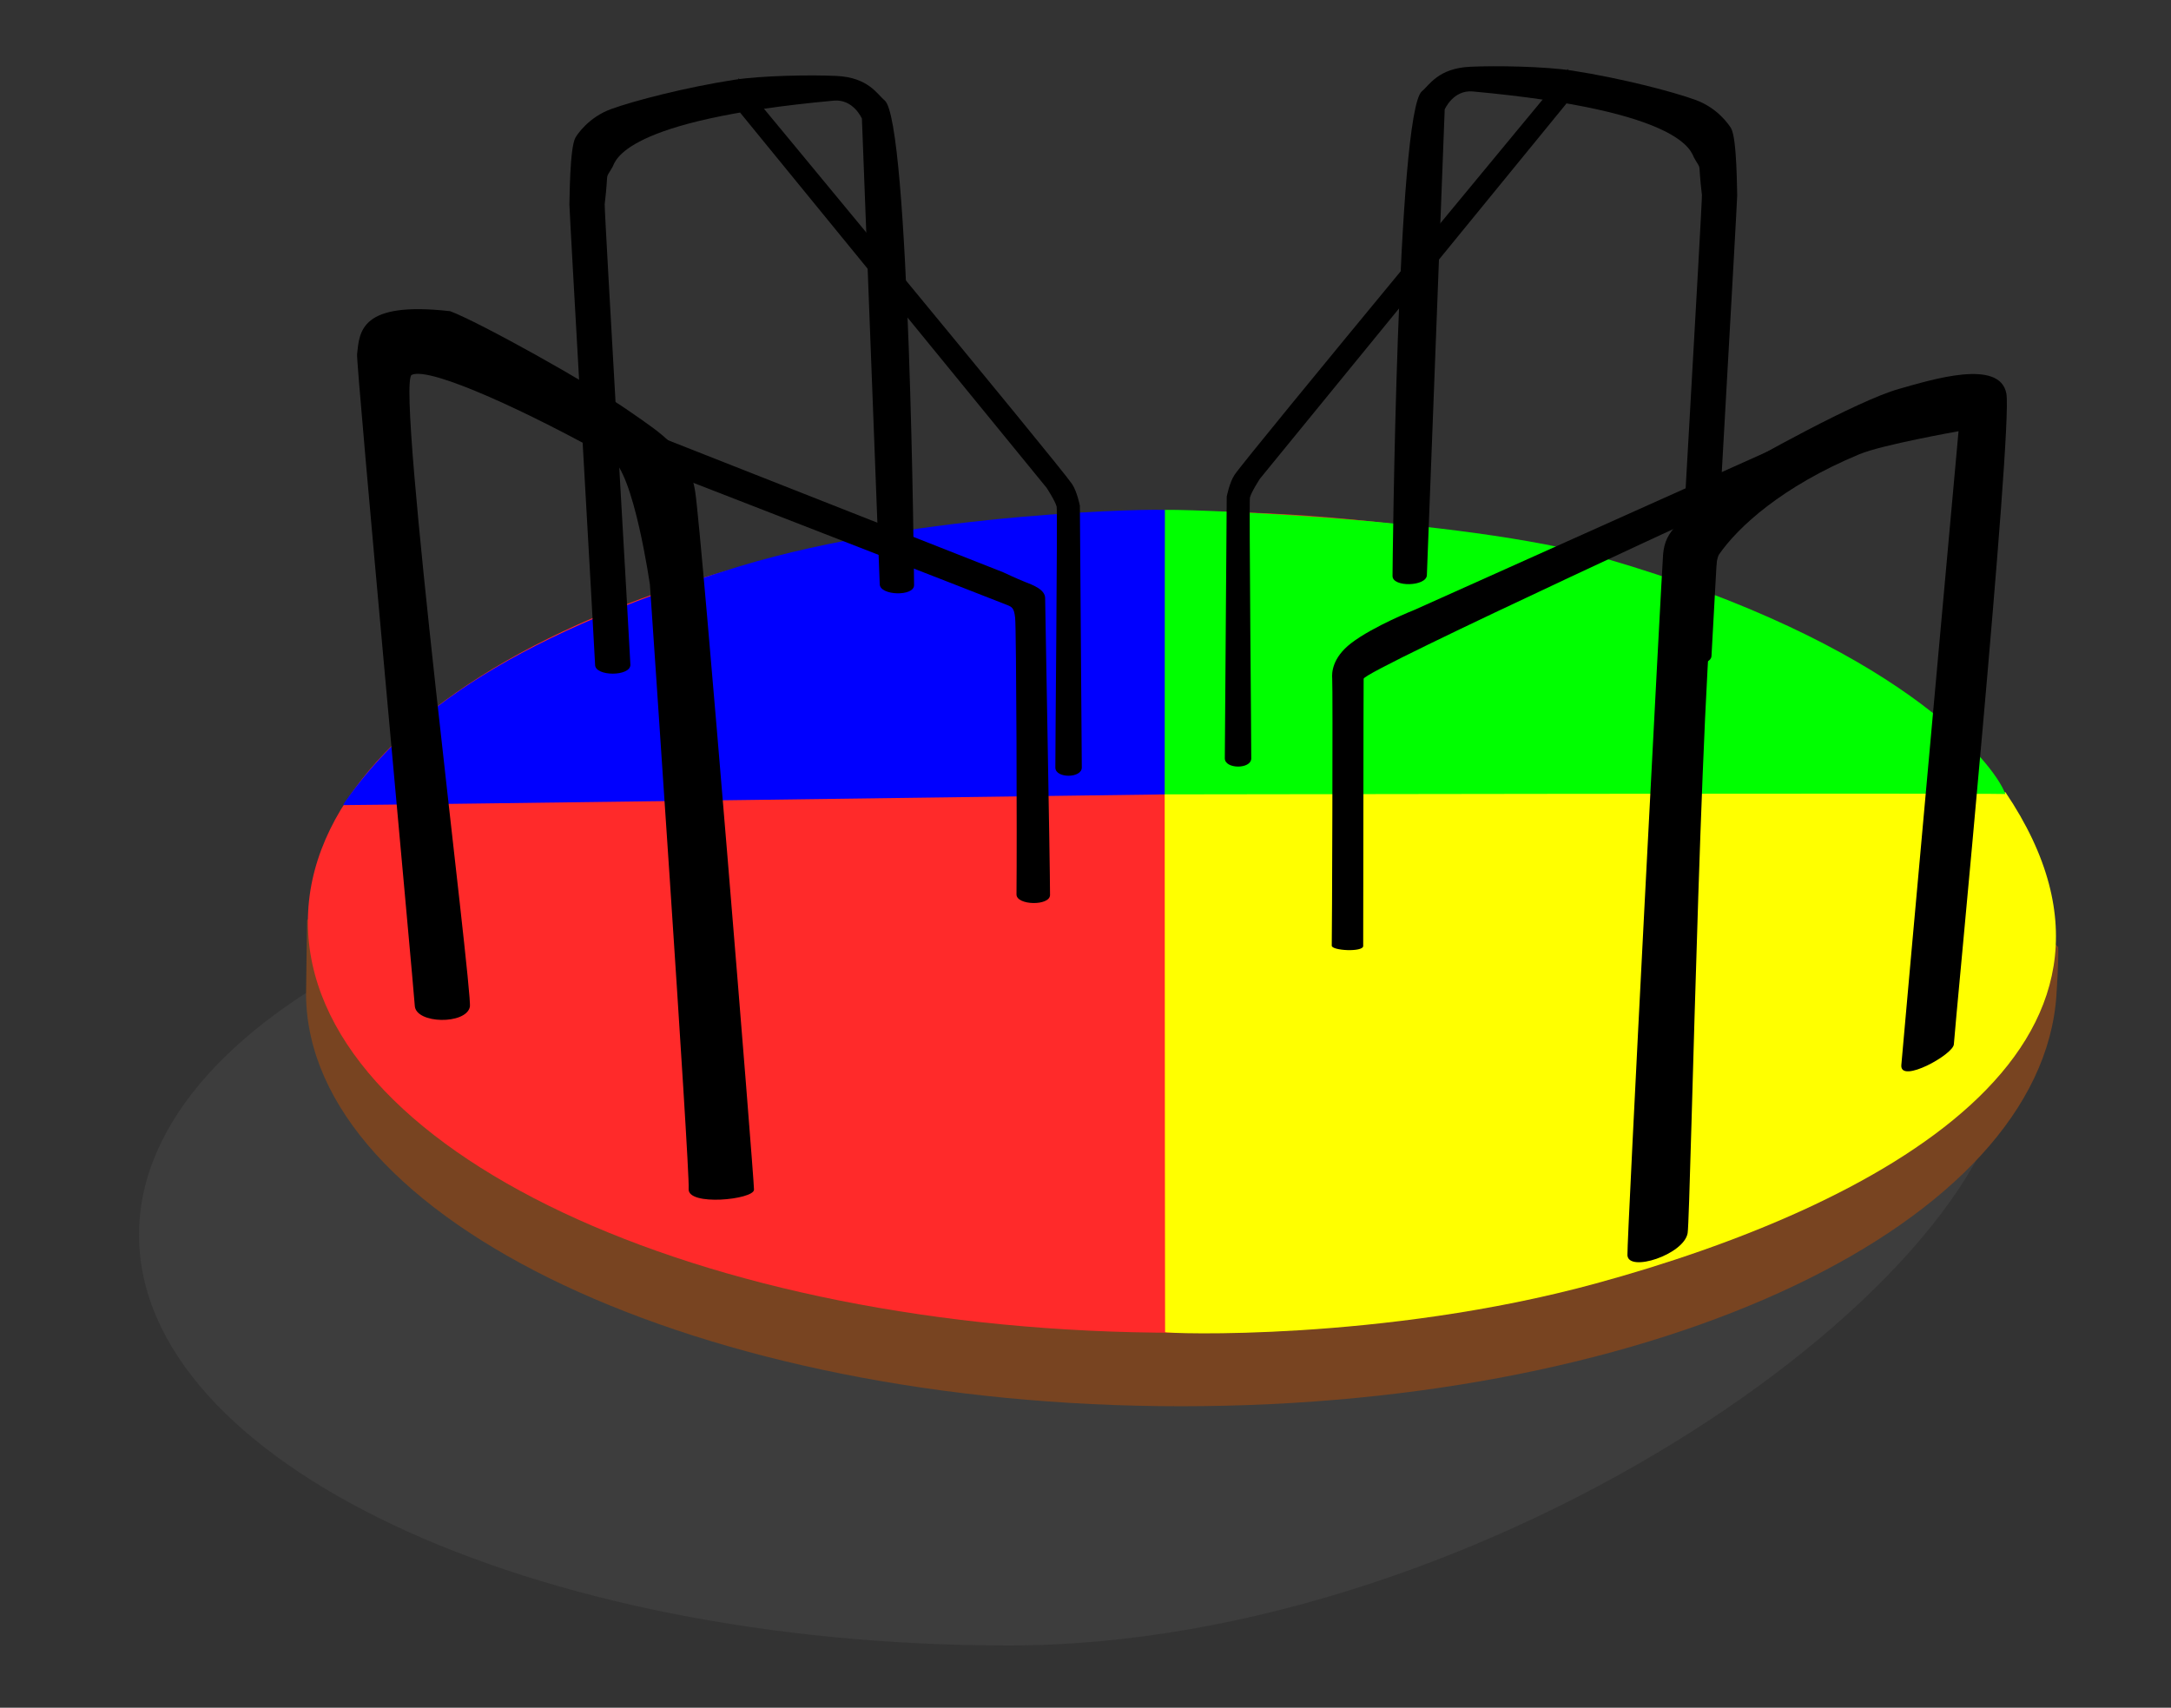
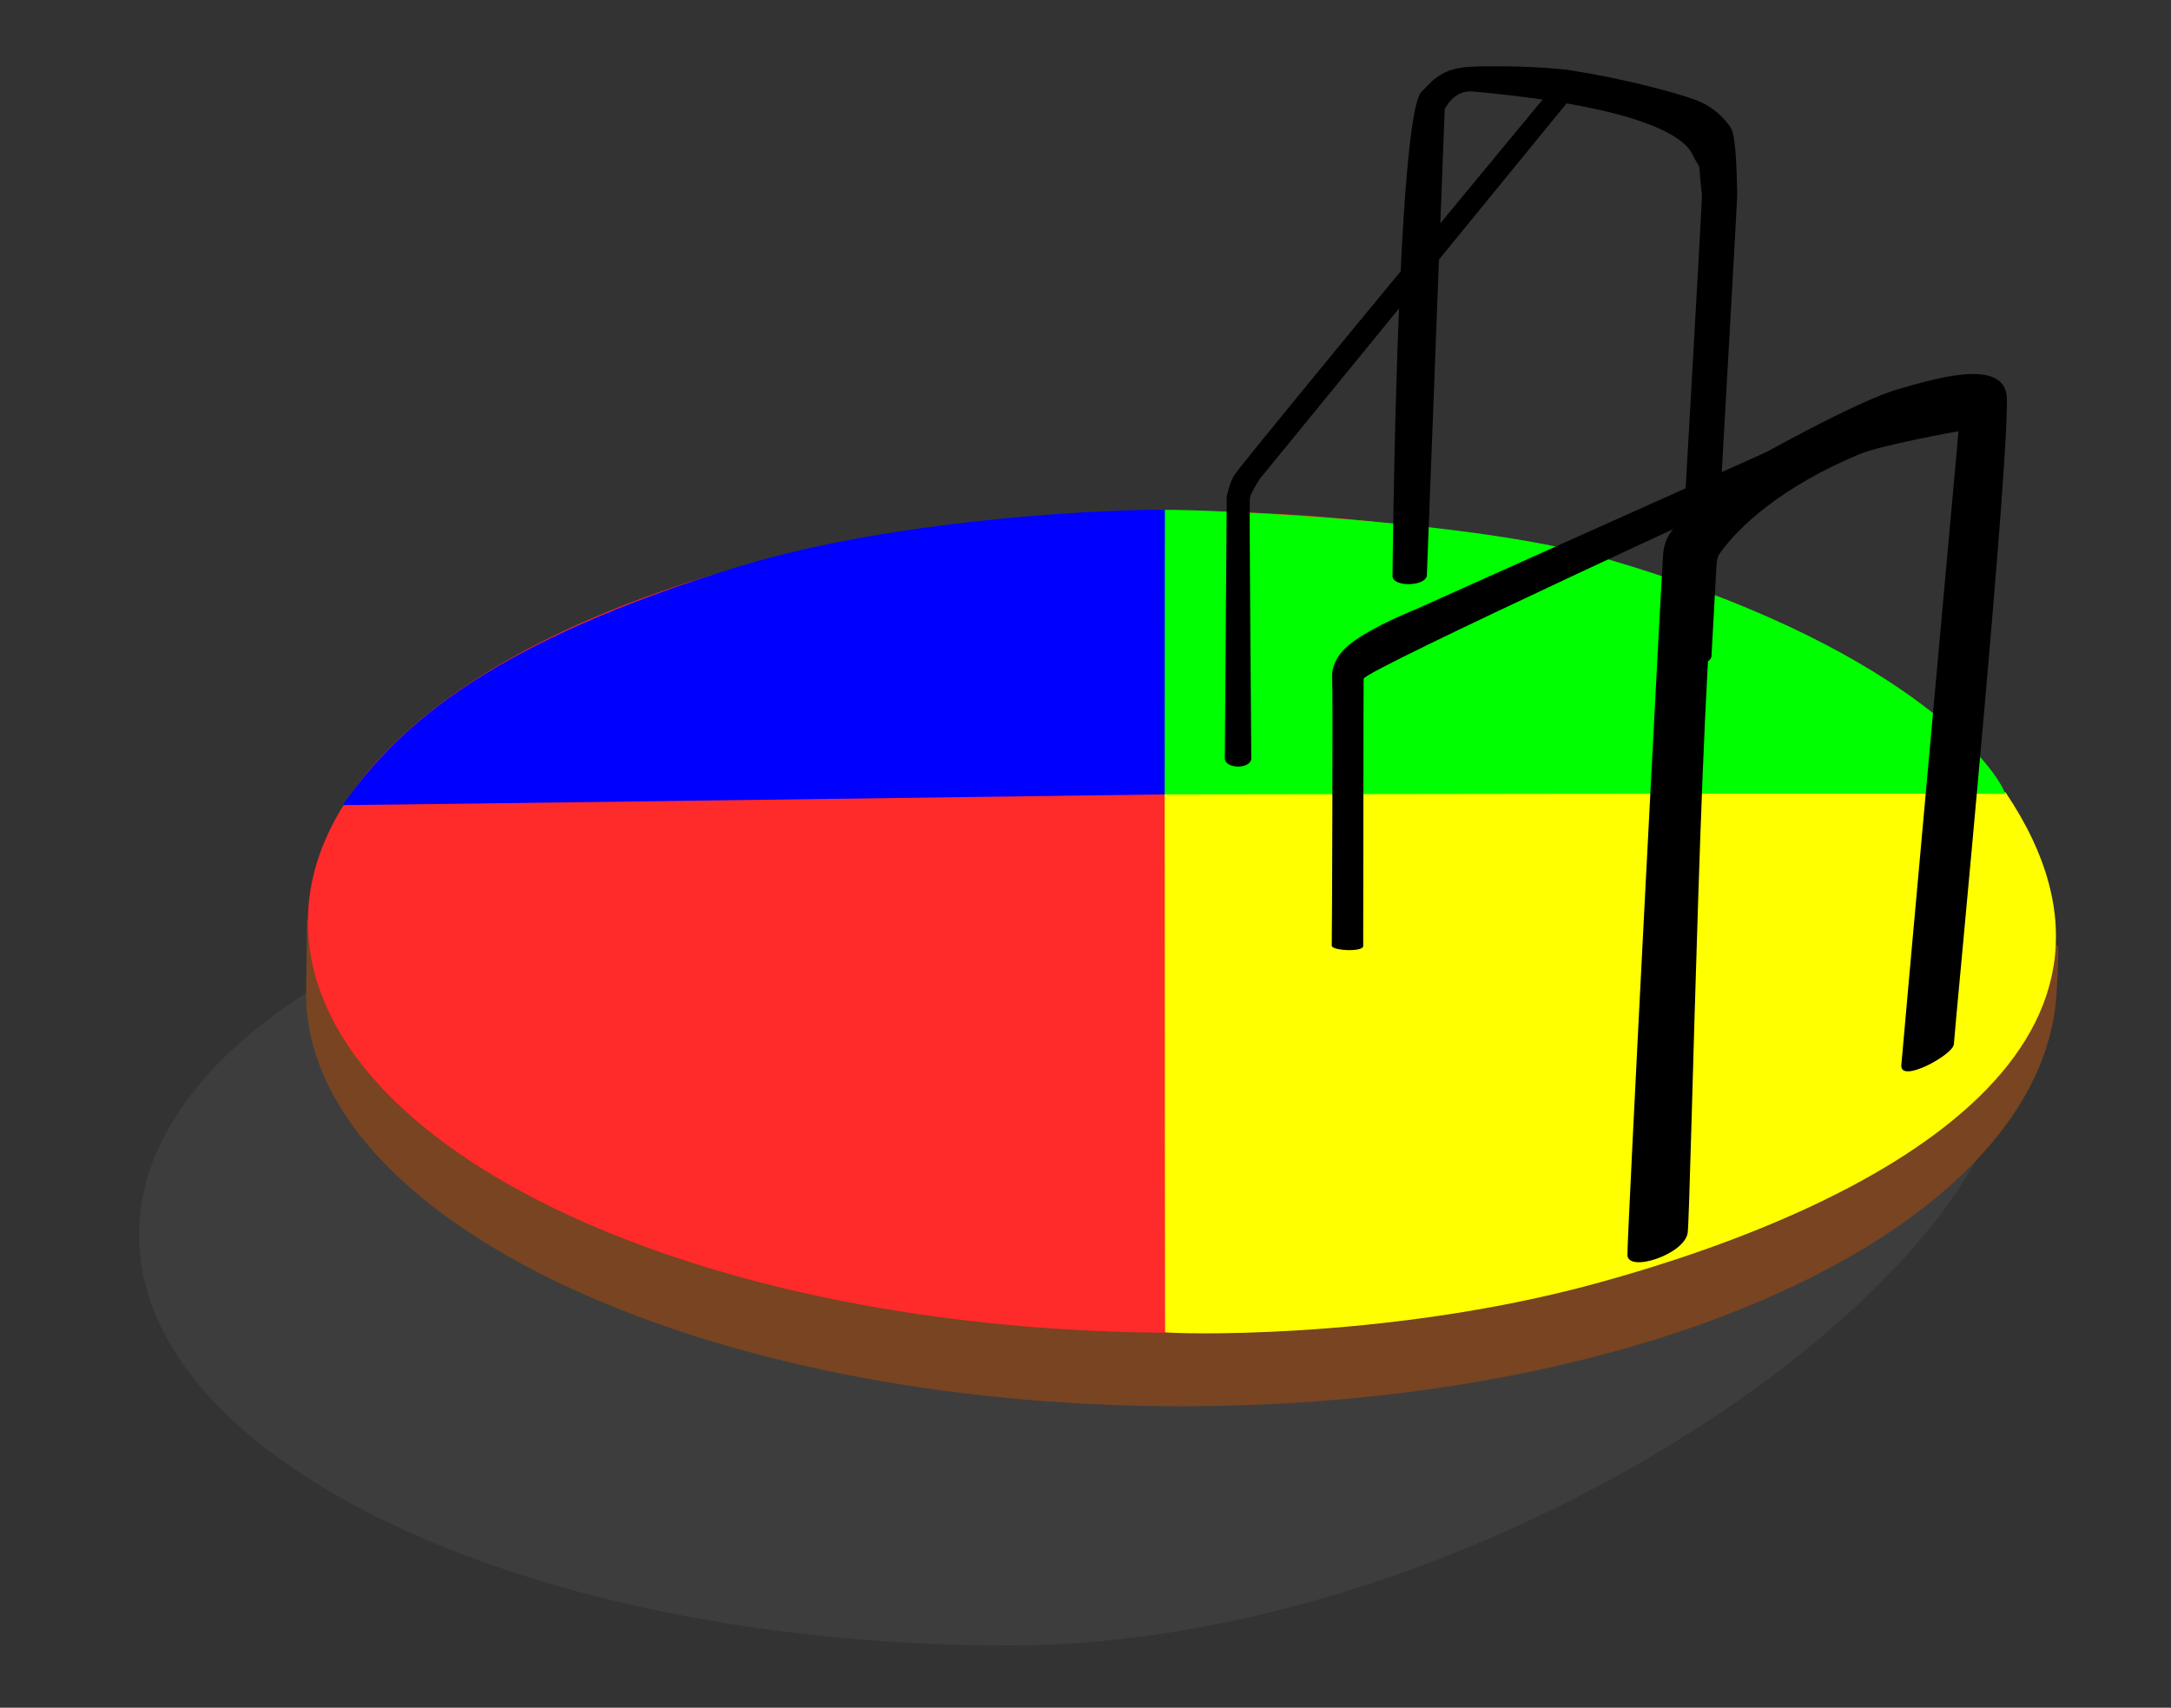
<svg xmlns="http://www.w3.org/2000/svg" xmlns:ns1="http://sodipodi.sourceforge.net/DTD/sodipodi-0.dtd" xmlns:ns2="http://www.inkscape.org/namespaces/inkscape" id="svg2" ns1:docname="Roundabout.jpg" viewBox="0 0 300 236" version="1.1" ns2:version="0.48.4 r9939">
  <rect x="0" y="0" width="300" height="236" fill="#333333" stroke="none" />
  <ns1:namedview id="namedview4" bordercolor="#666666" ns2:pageshadow="2" guidetolerance="10" pagecolor="#ffffff" gridtolerance="10" ns2:window-maximized="1" ns2:zoom="1" objecttolerance="10" borderopacity="1" ns2:current-layer="svg2" ns2:cx="-100.13211" ns2:cy="179.43725" ns2:window-y="-8" ns2:window-x="-8" ns2:window-width="1768" showgrid="false" ns2:pageopacity="0" ns2:window-height="930" />
  <g id="g3985" transform="translate(304,-19)">
    <g id="g3891">
      <path id="path2987-1" ns1:nodetypes="sssss" style="opacity:.453;fill-opacity:.841;fill:#4d4d4d" ns2:connector-curvature="0" d="m-26.339 164.2c0 31.34-71.85 82.201-138.24 82.201-66.389 0-120.21-25.406-120.21-56.745 0-31.34 53.819-56.745 120.21-56.745 66.389 0 138.24-0.05 138.24 31.289z" />
      <g id="g3883">
        <path id="path2987-9" style="fill:#784421" d="m143.54 150.97c-1.052 27.176-26.751 49.321-59.751 49.321-32.999 0-59.576-22.389-59.751-49.321-0.003-0.463 0.064-8.529 0.069-8.99 0.015-1.247 27.243-40.331 59.681-40.331 32.343 0 59.841 43.145 59.872 43.514 0.021 0.538 0.01 2.422-0.121 5.806z" ns1:nodetypes="ssssscs" ns2:connector-curvature="0" transform="matrix(2.024 0 0 1.151 -310.36 -17.197)" />
        <g id="g3876">
          <path id="path2987" ns1:rx="59.750523" ns1:ry="49.320698" style="fill:#ff2a2a" ns1:type="arc" d="m143.54 150.97c0 27.239-26.751 49.321-59.751 49.321-32.999 0-59.751-22.082-59.751-49.321s26.751-49.321 59.751-49.321c32.999 0 59.751 22.082 59.751 49.321z" transform="matrix(2.012 0 0 1.151 -309.82 -27.352)" ns1:cy="150.97041" ns1:cx="83.792152" />
          <path id="path2987-7" ns1:nodetypes="csscc" style="fill:#ffff00" ns2:connector-curvature="0" d="m-26.869 128.49c23.776 35.29-17.757 57.279-56.662 67.894-29.36 8.01-59.469 6.938-59.47 6.706-0.001-0.381-0.057-43.309-0.057-74.648 0.706-0.002 111.53 0.188 116.19 0.049z" />
          <path id="path2987-7-4" ns1:nodetypes="cssccc" style="fill:#00ff00" ns2:connector-curvature="0" d="m-26.886 128.73c-1.679-4.531-15.116-20.854-55.248-32.538-19.796-5.764-60.972-6.938-60.973-6.706-0.001 0.381 0.031 7.954 0.031 39.293 0.706 0.002 111.53-0.188 116.19-0.049z" />
          <path id="path2987-7-4-0" ns1:nodetypes="cssccc" style="fill:#0000ff" ns2:connector-curvature="0" d="m-256.46 130.01c7.635-10.961 20.906-22.488 54.671-32.751 24.905-7.57 58.762-7.998 58.763-7.767 0.001 0.381-0.031 7.954-0.031 39.293-0.706 0.002-110.25 1.492-113.5 1.476z" />
        </g>
      </g>
    </g>
    <g id="g3957" transform="translate(-278.6 -8.839)">
-       <path id="rect3954" ns1:nodetypes="sscssssssssssss" style="fill:#000000" ns2:connector-curvature="0" d="m100.91 108.71c0.008 1.582-4.703 1.454-4.744-0.127-0.019-0.728-2.463-64.351-2.463-64.351s-1.174-2.733-3.885-2.485c-29.414 2.692-30.147 8.412-30.579 9.17-1.143 2.005-0.477 0.101-1.081 5.143-0.073 0.606 3.553 62.855 3.553 63.656 0 1.626-4.878 1.626-4.878 0 0-0.686-3.581-63.115-3.549-63.59 0.034-0.508 0.021-7.827 0.833-9.268 0.245-0.435 1.832-2.818 4.92-3.942 3.19-1.161 10.32-3.007 17.031-4.05 3.765-0.585 10.612-0.702 14.143-0.531 4.409 0.214 5.627 2.562 6.626 3.371 3.475 2.814 4.069 66.03 4.074 67.004z" />
-       <path id="rect3951" ns1:nodetypes="cccscsssc" style="fill:#000000" ns2:connector-curvature="0" d="m119.22 95.247-42.321-51.812-0.247-4.814s44.344 53.495 46.09 56.106c0.702 1.05 1.081 3.003 1.081 3.003s0.262 35.497 0.265 36.175c0.005 1.499-3.613 1.53-3.654 0.031-0.025-0.916 0.315-35.566 0.184-36.069-0.211-0.811-1.395-2.62-1.395-2.62z" />
-     </g>
+       </g>
    <g id="g3940">
-       <path id="rect3919" ns1:nodetypes="ccsssssscc" style="fill:#000000" ns2:connector-curvature="0" d="m-217.1 77.704 51.732 20.385s1.952 0.919 3.017 1.334c1.105 0.431 2.759 1.042 2.774 2.228 0.046 3.503 0.666 36.393 0.676 41.027 0.003 1.545-4.652 1.463-4.635-0.082 0.08-7.473-0.014-36.609-0.187-38.222-0.143-1.33-0.424-1.485-1.051-1.744-1.355-0.561-49.497-19.269-49.497-19.269z" />
-       <path id="rect3843" ns1:nodetypes="cssssscszzzc" style="fill:#000000" ns2:connector-curvature="0" d="m-214.19 99.814s-2.245-15.713-5.388-17.483c-10.729-6.04-24.921-12.736-27.527-11.528-2.283 1.059 8.453 85.273 8.033 87.338-0.505 2.487-7.486 2.379-7.611-0.155-0.095-1.917-8.127-88.64-7.975-90.03 0.341-3.122 0.402-7.371 12.87-5.95 3.986 1.502 19.128 9.889 24.84 13.88 4.44 3.102 8.116 5.289 9.016 11.076 0.9 5.787 8.161 95.086 8.123 96.454-0.037 1.368-9.233 2.308-9.028-0.125 0.205-2.433-5.354-83.478-5.354-83.478z" />
-     </g>
+       </g>
    <g id="g3947">
      <path id="rect3843-4" ns1:nodetypes="cssssscszzzc" style="fill:#000000" ns2:connector-curvature="0" d="m-33.36 78.594s-10.553 1.866-13.697 3.176c-10.729 4.471-16.789 10.088-19.395 13.85-2.283 3.296-3.922 91.31-4.341 93.787-0.505 2.982-8.194 5.471-8.319 3.059-0.095-1.825 4.778-95.351 4.93-96.889 0.341-3.455 1.993-3.876 8.451-10.782 3.986-2.403 18.421-10.443 24.133-12.048 4.44-1.248 13.95-4.253 14.85 0.651 0.9 4.905-7.219 88.505-7.257 89.91-0.037 1.405-7.466 5.52-7.26 2.886 0.205-2.634 7.905-87.602 7.905-87.602z" />
      <path id="rect3944" ns1:nodetypes="sscccszzs" style="fill:#000000" ns2:connector-curvature="0" d="m-119.91 112.74c-0.057-0.718-0.032-2.812 2.615-4.85 3.051-2.349 8.786-4.622 8.786-4.622l50.233-22.526-0.068 4.714s-57.178 26.224-57.221 27.346c-0.029 0.758-0.044 36.068-0.062 36.938-0.018 0.87-4.38 0.643-4.344-0.062 0.036-0.706 0.166-35.627 0.062-36.938z" />
    </g>
    <g id="g3957-8" transform="matrix(-1 0 0 1 -10.661 -10.107)">
      <path id="rect3954-8" ns1:nodetypes="sscssssssssssss" style="fill:#000000" ns2:connector-curvature="0" d="m100.91 108.71c0.008 1.582-4.703 1.454-4.744-0.127-0.019-0.728-2.463-64.351-2.463-64.351s-1.174-2.733-3.885-2.485c-29.414 2.692-30.147 8.412-30.579 9.17-1.143 2.005-0.477 0.101-1.081 5.143-0.073 0.606 3.553 62.855 3.553 63.656 0 1.626-4.878 1.626-4.878 0 0-0.686-3.581-63.115-3.549-63.59 0.034-0.508 0.021-7.827 0.833-9.268 0.245-0.435 1.832-2.818 4.92-3.942 3.19-1.161 10.32-3.007 17.031-4.05 3.765-0.585 10.612-0.702 14.143-0.531 4.409 0.214 5.627 2.562 6.626 3.371 3.475 2.814 4.069 66.03 4.074 67.004z" />
      <path id="rect3951-2" ns1:nodetypes="cccscsssc" style="fill:#000000" ns2:connector-curvature="0" d="m119.22 95.247-42.321-51.812-0.247-4.814s44.344 53.495 46.09 56.106c0.702 1.05 1.081 3.003 1.081 3.003s0.262 35.497 0.265 36.175c0.005 1.499-3.613 1.53-3.654 0.031-0.025-0.916 0.315-35.566 0.184-36.069-0.211-0.811-1.395-2.62-1.395-2.62z" />
    </g>
  </g>
</svg>